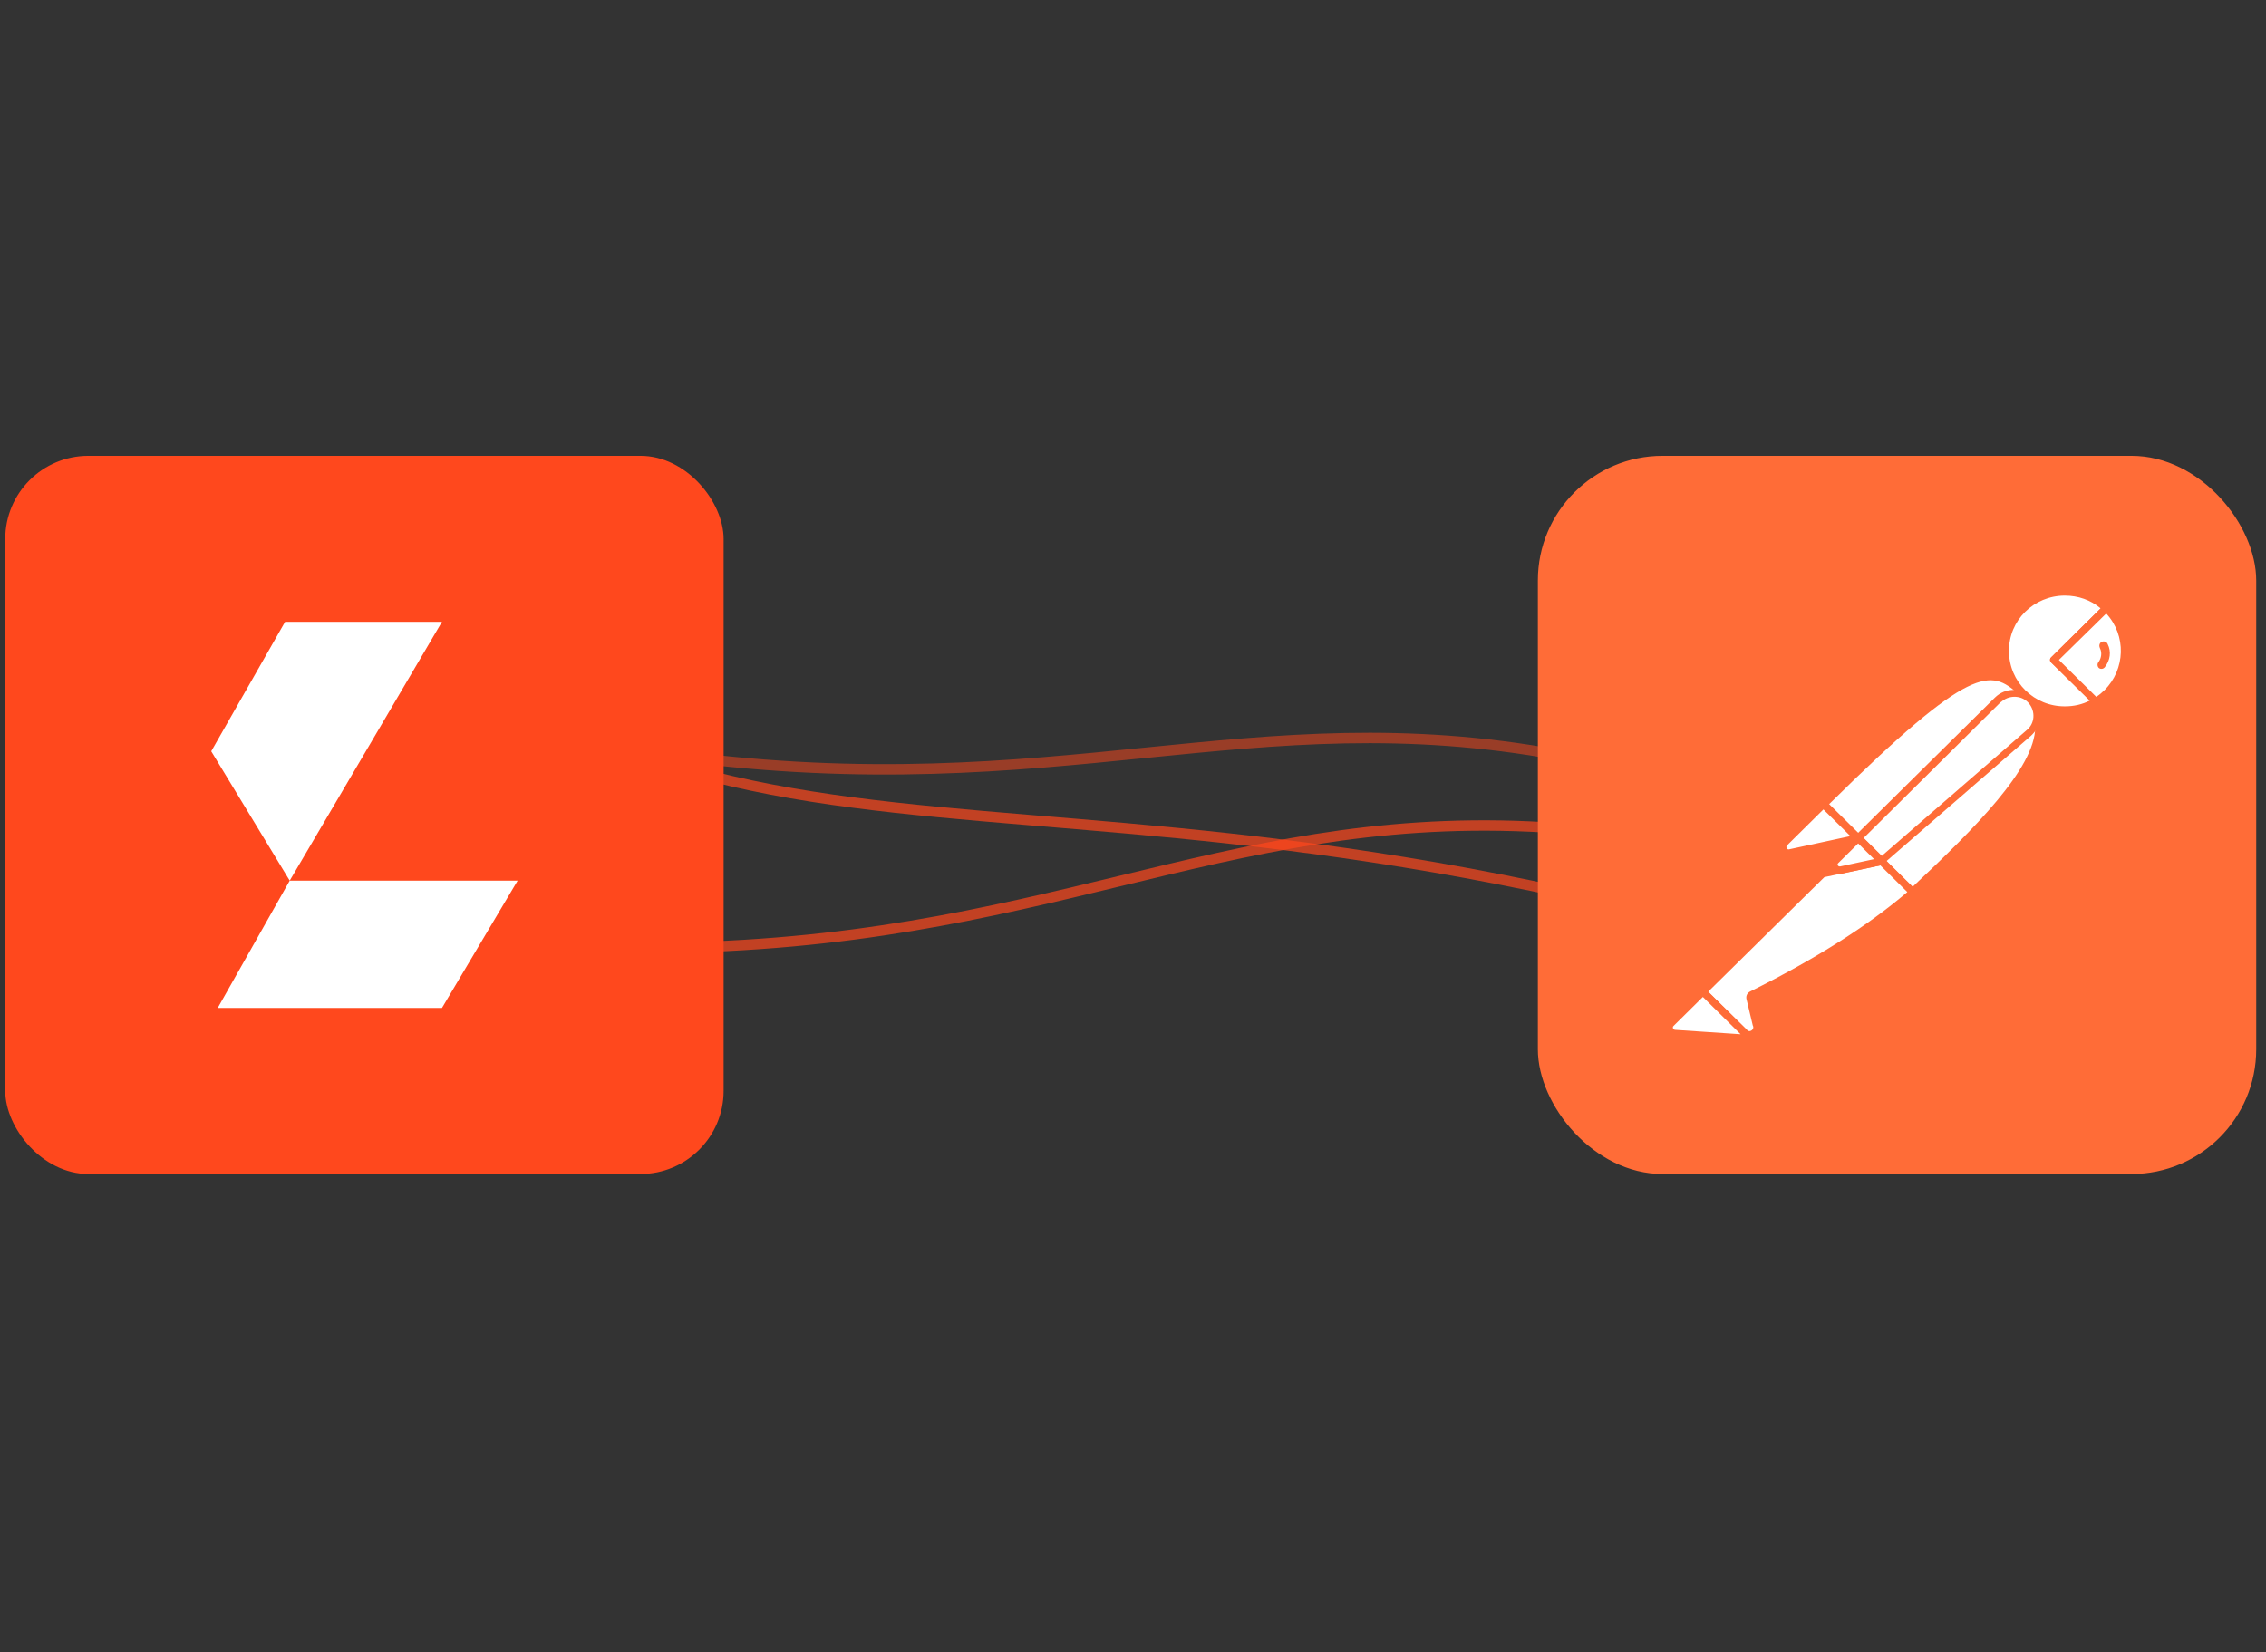
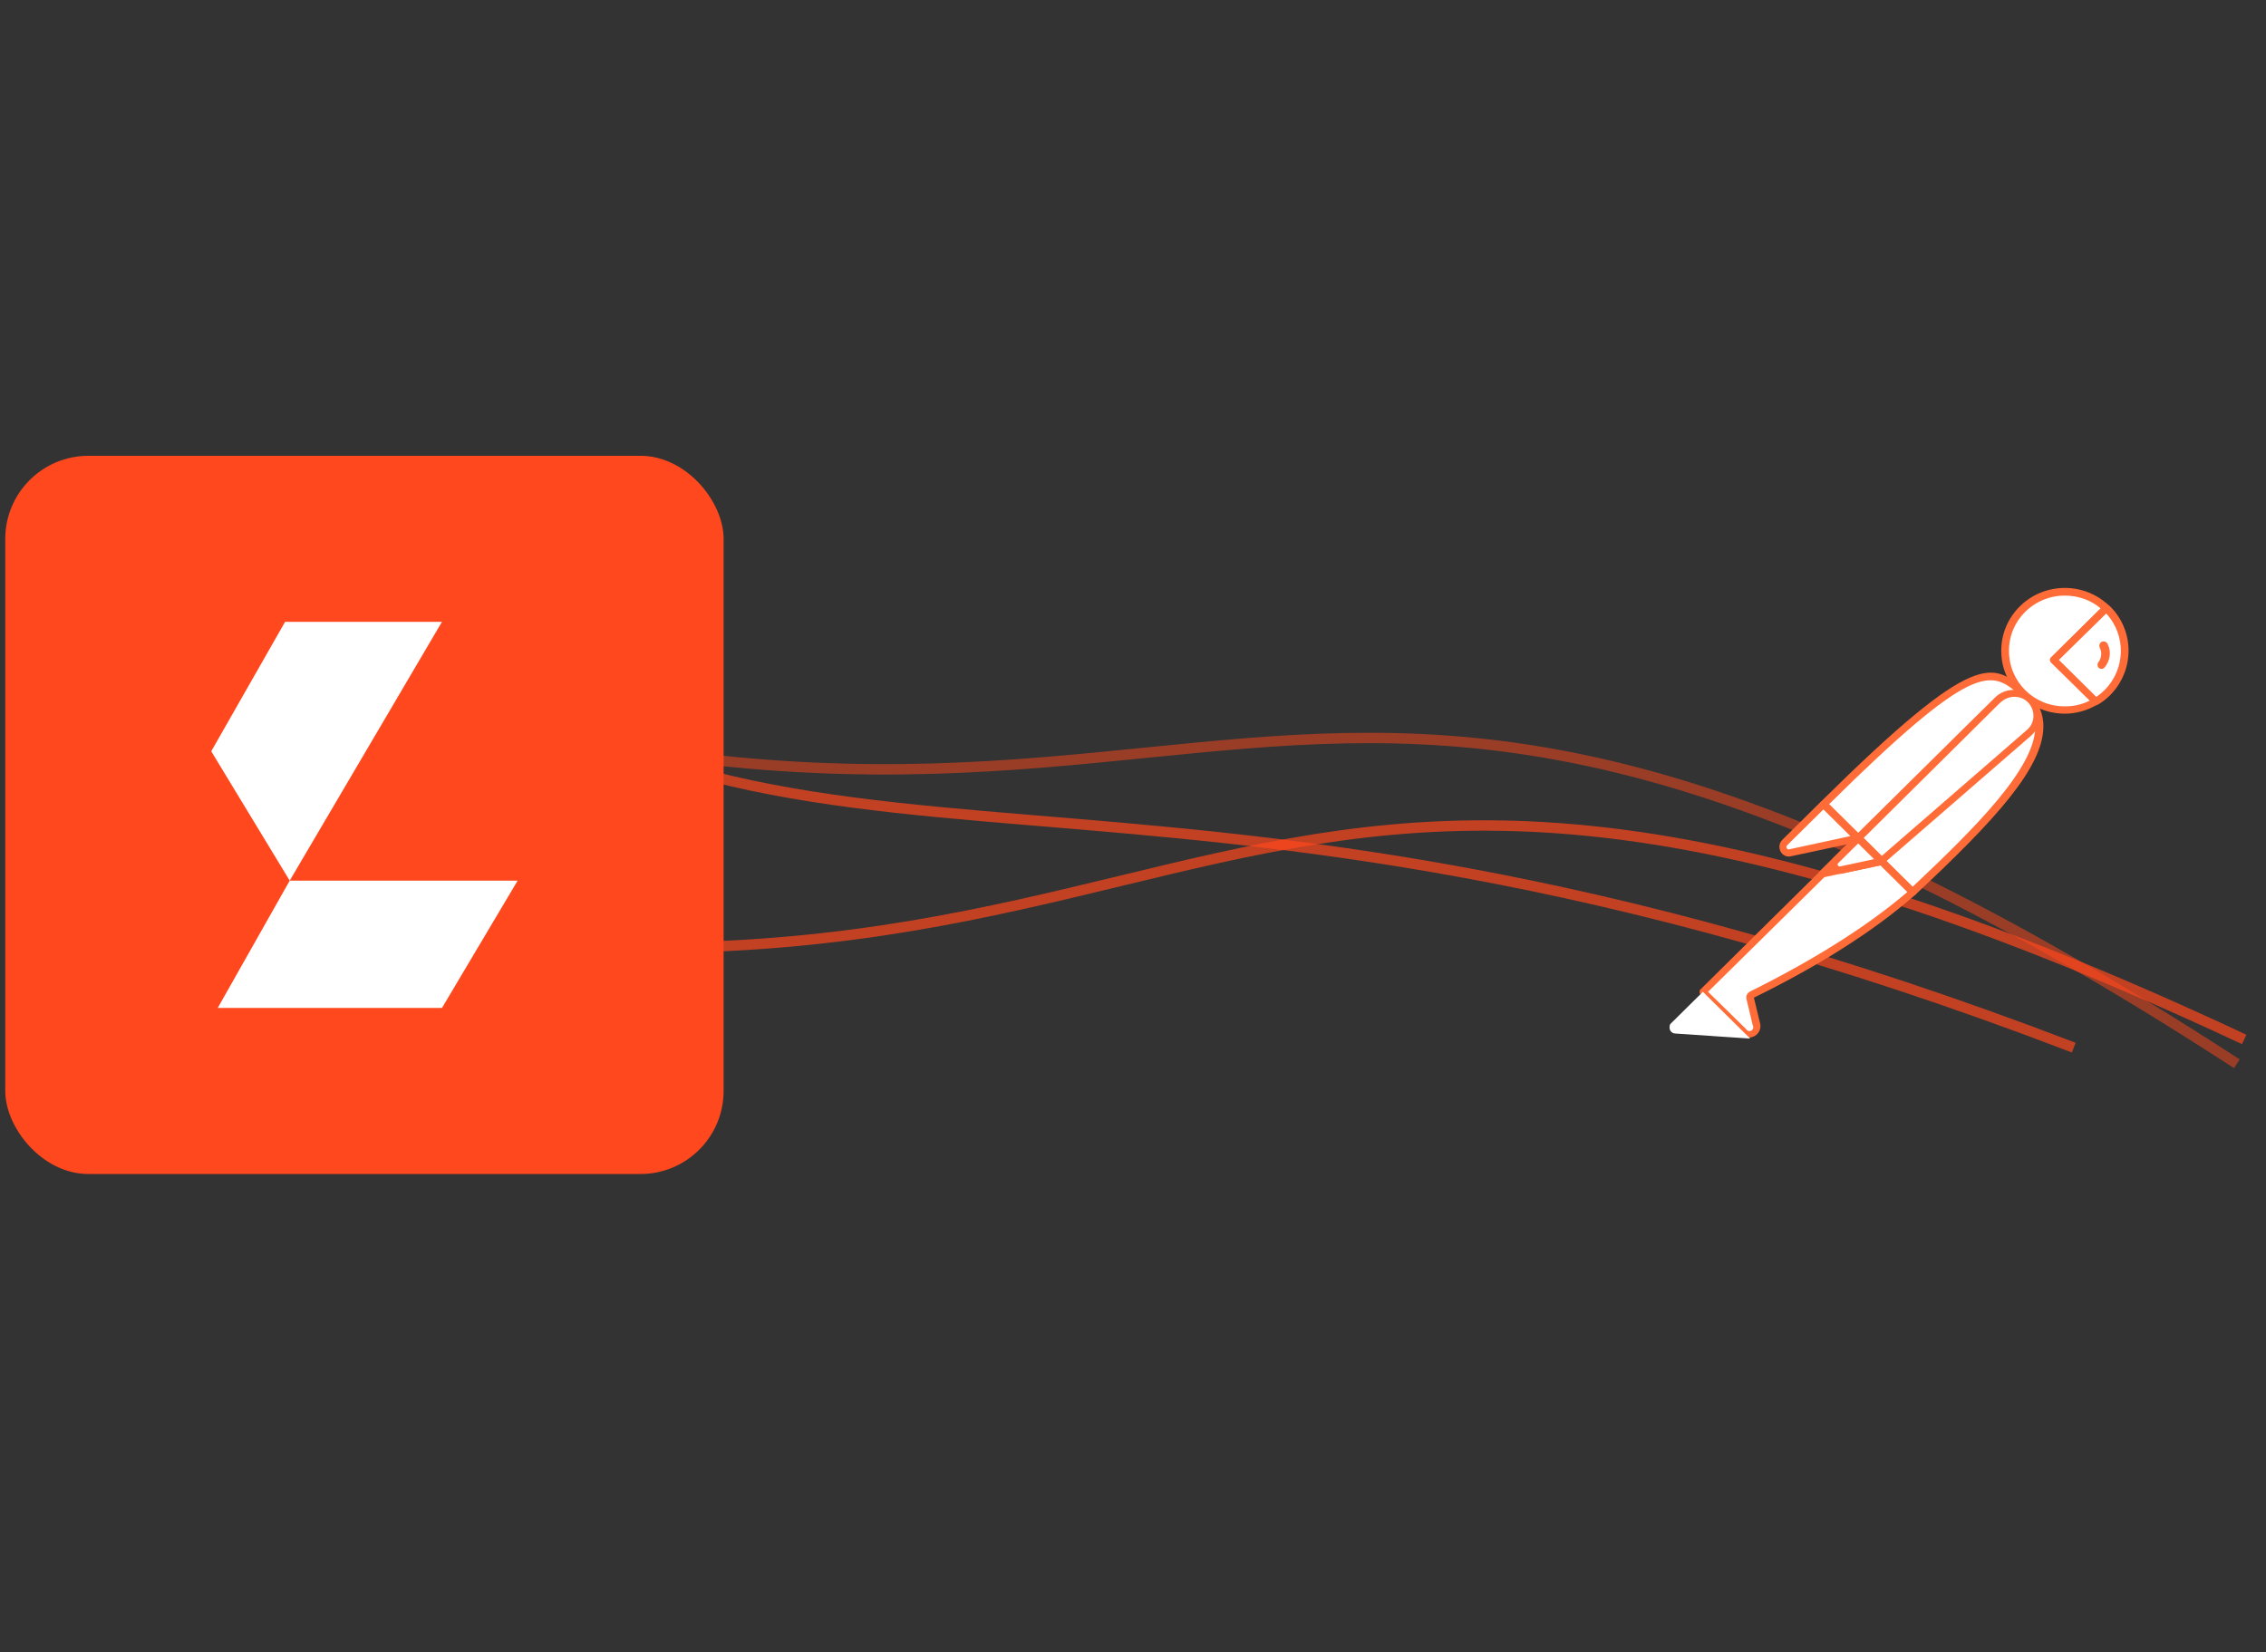
<svg xmlns="http://www.w3.org/2000/svg" width="218" height="159" viewBox="0 0 218 159" fill="none">
  <rect x="0" y="0" width="218" height="159" fill="#333333" stroke="none" />
  <path d="M0.888 82.07C121.53 113.796 106.148 48.548 215.901 100.021" stroke="#FF481D" stroke-opacity="0.7" />
  <path d="M4.673 55.115C119.829 103.075 113.534 36.335 215.198 102.362" stroke="#FF481D" stroke-opacity="0.5" />
  <path d="M199.504 100.81C107.618 65.563 77.364 91.712 37.356 58.623" stroke="#FF481D" stroke-opacity="0.7" />
  <rect x="0.505" y="43.86" width="69.111" height="69.111" rx="8" fill="#FF481D" />
-   <rect x="147.949" y="43.86" width="69.111" height="69.111" rx="12" fill="#FF6C37" />
  <path d="M27.425 59.839H42.518L27.871 84.74L20.322 72.293L27.425 59.839Z" fill="white" />
  <path d="M20.946 96.992H42.519L49.799 84.74H27.872" fill="white" />
  <path d="M194.699 66.738L179.69 81.581L175.457 77.395C190.218 62.799 191.676 64.065 194.699 66.738Z" fill="white" />
  <path d="M179.69 81.933C179.584 81.933 179.512 81.898 179.441 81.827L175.173 77.642C175.031 77.501 175.031 77.29 175.173 77.149C190.183 62.306 191.748 63.713 194.913 66.527C194.984 66.597 195.02 66.668 195.02 66.773C195.02 66.879 194.984 66.949 194.913 67.02L179.904 81.827C179.868 81.898 179.761 81.933 179.69 81.933ZM175.956 77.395L179.69 81.089L194.166 66.773C191.534 64.452 189.756 63.748 175.956 77.395Z" fill="#FF6C37" />
  <path d="M183.993 85.837L179.902 81.792L194.912 66.949C198.931 70.959 192.92 77.466 183.993 85.837Z" fill="white" />
  <path d="M183.992 86.189C183.886 86.189 183.815 86.153 183.743 86.083L179.653 82.038C179.582 81.968 179.582 81.897 179.582 81.792C179.582 81.686 179.618 81.616 179.689 81.546L194.698 66.703C194.841 66.562 195.054 66.562 195.196 66.703C196.121 67.547 196.619 68.743 196.583 69.974C196.512 73.878 192.031 78.838 184.277 86.083C184.17 86.153 184.064 86.189 183.992 86.189ZM180.4 81.792C182.676 84.078 183.637 84.993 183.992 85.344C189.968 79.717 195.765 73.948 195.801 69.974C195.837 69.059 195.481 68.145 194.876 67.442L180.4 81.792Z" fill="#FF6C37" />
  <path d="M175.528 77.501L178.551 80.491C178.622 80.561 178.622 80.631 178.551 80.702C178.516 80.737 178.516 80.737 178.48 80.737L172.22 82.073C171.9 82.109 171.616 81.898 171.544 81.581C171.509 81.405 171.58 81.229 171.687 81.124L175.315 77.536C175.386 77.466 175.492 77.431 175.528 77.501Z" fill="white" />
  <path d="M172.112 82.425C171.579 82.425 171.188 82.003 171.188 81.475C171.188 81.229 171.294 80.983 171.472 80.807L175.1 77.219C175.313 77.044 175.598 77.044 175.811 77.219L178.835 80.209C179.048 80.385 179.048 80.702 178.835 80.913C178.763 80.983 178.692 81.018 178.586 81.053L172.326 82.39C172.255 82.39 172.183 82.425 172.112 82.425ZM175.42 77.888L171.934 81.335C171.863 81.405 171.828 81.511 171.899 81.616C171.934 81.722 172.041 81.757 172.148 81.722L178.017 80.455L175.42 77.888Z" fill="#FF6C37" />
  <path d="M202.63 58.508C200.354 56.327 196.69 56.398 194.485 58.684C192.28 60.97 192.351 64.558 194.663 66.738C196.548 68.532 199.394 68.849 201.634 67.512L197.58 63.502L202.63 58.508Z" fill="white" />
  <path d="M198.647 68.673C195.268 68.673 192.529 65.964 192.529 62.623C192.529 59.282 195.268 56.573 198.647 56.573C200.212 56.573 201.741 57.171 202.88 58.261C202.951 58.332 202.986 58.402 202.986 58.508C202.986 58.613 202.951 58.684 202.88 58.754L198.078 63.502L201.848 67.231C201.99 67.371 201.99 67.582 201.848 67.723C201.813 67.758 201.813 67.758 201.777 67.793C200.852 68.356 199.75 68.673 198.647 68.673ZM198.647 57.312C195.659 57.312 193.241 59.704 193.276 62.658C193.276 65.613 195.695 68.004 198.683 67.969C199.501 67.969 200.319 67.793 201.066 67.406L197.331 63.748C197.26 63.678 197.224 63.608 197.224 63.502C197.224 63.397 197.26 63.326 197.331 63.256L202.097 58.543C201.137 57.734 199.927 57.312 198.647 57.312Z" fill="#FF6C37" />
  <path d="M202.735 58.613L202.664 58.543L197.578 63.502L201.597 67.477C201.989 67.231 202.38 66.949 202.7 66.633C204.976 64.417 204.976 60.829 202.735 58.613Z" fill="white" />
  <path d="M201.633 67.864C201.526 67.864 201.455 67.829 201.384 67.758L197.329 63.748C197.258 63.678 197.223 63.608 197.223 63.502C197.223 63.397 197.258 63.326 197.329 63.256L202.38 58.261C202.522 58.121 202.736 58.121 202.878 58.261L202.985 58.332C205.368 60.688 205.368 64.487 203.02 66.879C202.665 67.231 202.273 67.547 201.846 67.793C201.74 67.829 201.669 67.864 201.633 67.864ZM198.076 63.502L201.669 67.055C201.953 66.879 202.238 66.633 202.451 66.422C204.479 64.417 204.585 61.146 202.629 59.035L198.076 63.502Z" fill="#FF6C37" />
  <path d="M195.304 67.371C194.451 66.527 193.063 66.527 192.21 67.371L178.801 80.631L181.042 82.847L195.233 70.537C196.158 69.763 196.229 68.391 195.447 67.477C195.375 67.442 195.34 67.406 195.304 67.371Z" fill="white" />
  <path d="M181.005 83.199C180.898 83.199 180.827 83.164 180.756 83.094L178.515 80.878C178.373 80.737 178.373 80.526 178.515 80.385L191.924 67.125C192.92 66.14 194.52 66.14 195.516 67.125C196.512 68.11 196.512 69.693 195.516 70.677C195.481 70.713 195.445 70.748 195.41 70.783L181.218 83.094C181.182 83.164 181.111 83.199 181.005 83.199ZM179.297 80.631L181.04 82.355L194.983 70.255C195.765 69.622 195.836 68.462 195.196 67.688C194.556 66.914 193.382 66.844 192.6 67.477C192.564 67.512 192.529 67.547 192.458 67.582L179.297 80.631Z" fill="#FF6C37" />
  <path d="M168.52 95.72C168.377 95.791 168.306 95.931 168.342 96.072L168.946 98.605C169.089 98.956 168.875 99.378 168.484 99.484C168.199 99.589 167.879 99.484 167.702 99.273L163.789 95.439L176.558 82.812L180.968 82.882L183.956 85.837C183.245 86.435 178.941 90.55 168.52 95.72Z" fill="white" />
  <path d="M168.234 99.836C167.95 99.836 167.665 99.73 167.488 99.519L163.611 95.685C163.539 95.615 163.504 95.545 163.504 95.439C163.504 95.334 163.539 95.263 163.611 95.193L176.379 82.566C176.451 82.496 176.557 82.46 176.628 82.46L181.039 82.531C181.146 82.531 181.217 82.566 181.288 82.636L184.276 85.591C184.347 85.661 184.382 85.767 184.382 85.872C184.382 85.978 184.347 86.048 184.24 86.118L183.991 86.329C180.221 89.6 175.099 92.872 168.732 96.002L169.337 98.499C169.444 98.956 169.23 99.449 168.804 99.695C168.59 99.801 168.412 99.836 168.234 99.836ZM164.322 95.439L167.985 99.027C168.092 99.203 168.306 99.273 168.483 99.168C168.661 99.062 168.732 98.851 168.626 98.675L168.021 96.143C167.95 95.826 168.092 95.545 168.377 95.404C174.672 92.274 179.758 89.038 183.493 85.837L180.861 83.234L176.771 83.164L164.322 95.439Z" fill="#FF6C37" />
  <path d="M160.767 98.464L163.826 95.439L168.379 99.941L161.123 99.449C160.803 99.413 160.589 99.132 160.625 98.816C160.625 98.675 160.661 98.534 160.767 98.464Z" fill="white" />
-   <path d="M168.378 100.258L161.087 99.765C160.553 99.73 160.197 99.273 160.233 98.745C160.268 98.534 160.34 98.323 160.517 98.183L163.576 95.158C163.719 95.017 163.932 95.017 164.074 95.158L168.627 99.66C168.734 99.765 168.769 99.906 168.698 100.047C168.627 100.187 168.52 100.258 168.378 100.258ZM163.825 95.932L161.015 98.71C160.909 98.781 160.909 98.956 161.015 99.027C161.051 99.062 161.087 99.097 161.158 99.097L167.453 99.519L163.825 95.932Z" fill="#FF6C37" />
  <path d="M175.315 84.43C175.101 84.43 174.959 84.254 174.959 84.078C174.959 83.973 174.995 83.902 175.066 83.832L178.516 80.42C178.658 80.279 178.871 80.279 179.014 80.42L181.254 82.636C181.361 82.742 181.397 82.847 181.361 82.988C181.326 83.093 181.219 83.199 181.077 83.234L175.386 84.43C175.35 84.43 175.315 84.43 175.315 84.43ZM178.765 81.159L176.417 83.48L180.259 82.671L178.765 81.159Z" fill="#FF6C37" />
  <path d="M180.97 82.882L177.057 83.727C176.773 83.797 176.488 83.621 176.417 83.34C176.382 83.164 176.417 82.988 176.559 82.847L178.729 80.702L180.97 82.882Z" fill="white" />
  <path d="M176.987 84.078C176.489 84.078 176.098 83.692 176.098 83.199C176.098 82.953 176.204 82.742 176.347 82.566L178.516 80.421C178.659 80.28 178.872 80.28 179.014 80.421L181.255 82.636C181.362 82.742 181.397 82.847 181.362 82.988C181.326 83.094 181.219 83.199 181.077 83.234L177.165 84.078C177.094 84.078 177.022 84.078 176.987 84.078ZM178.765 81.159L176.845 83.058C176.773 83.129 176.773 83.199 176.809 83.269C176.845 83.34 176.916 83.375 177.022 83.375L180.295 82.671L178.765 81.159Z" fill="#FF6C37" />
  <path d="M202.773 61.99C202.702 61.779 202.453 61.673 202.239 61.744C202.026 61.814 201.919 62.06 201.99 62.271C201.99 62.306 202.026 62.342 202.026 62.377C202.239 62.799 202.168 63.326 201.884 63.713C201.741 63.889 201.777 64.135 201.919 64.276C202.097 64.417 202.346 64.382 202.488 64.206C203.022 63.537 203.128 62.693 202.773 61.99Z" fill="#FF6C37" />
</svg>